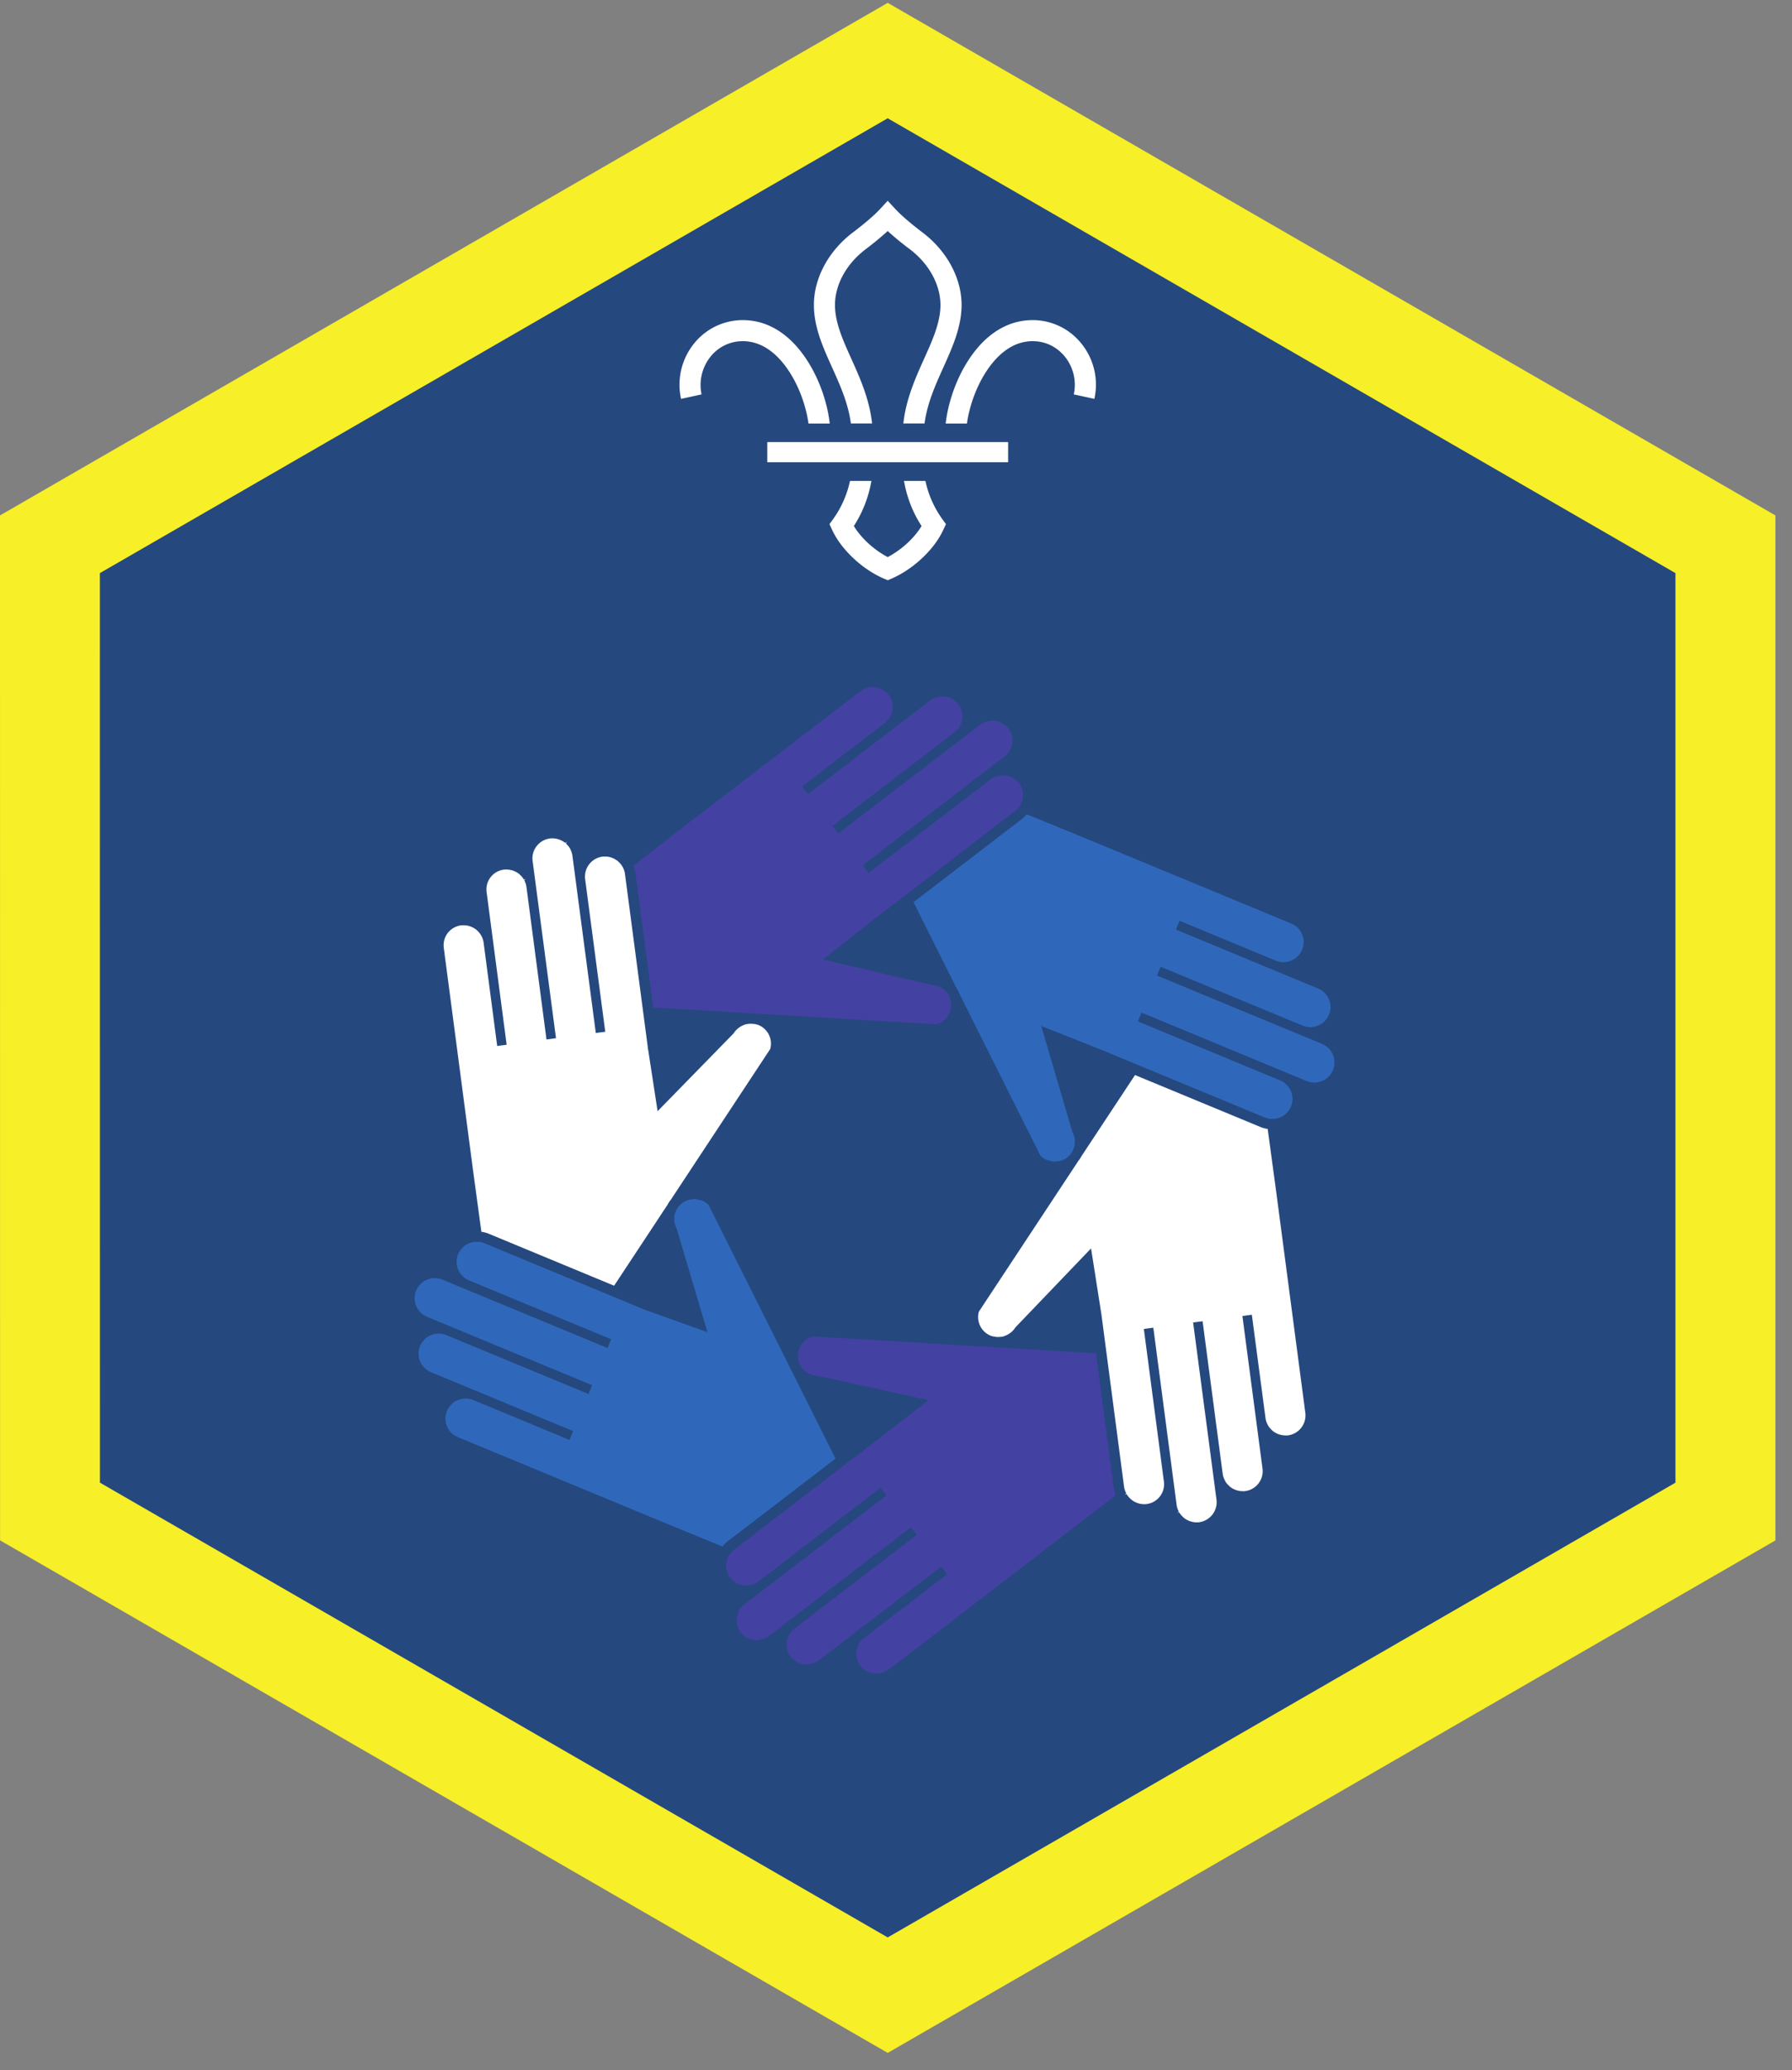
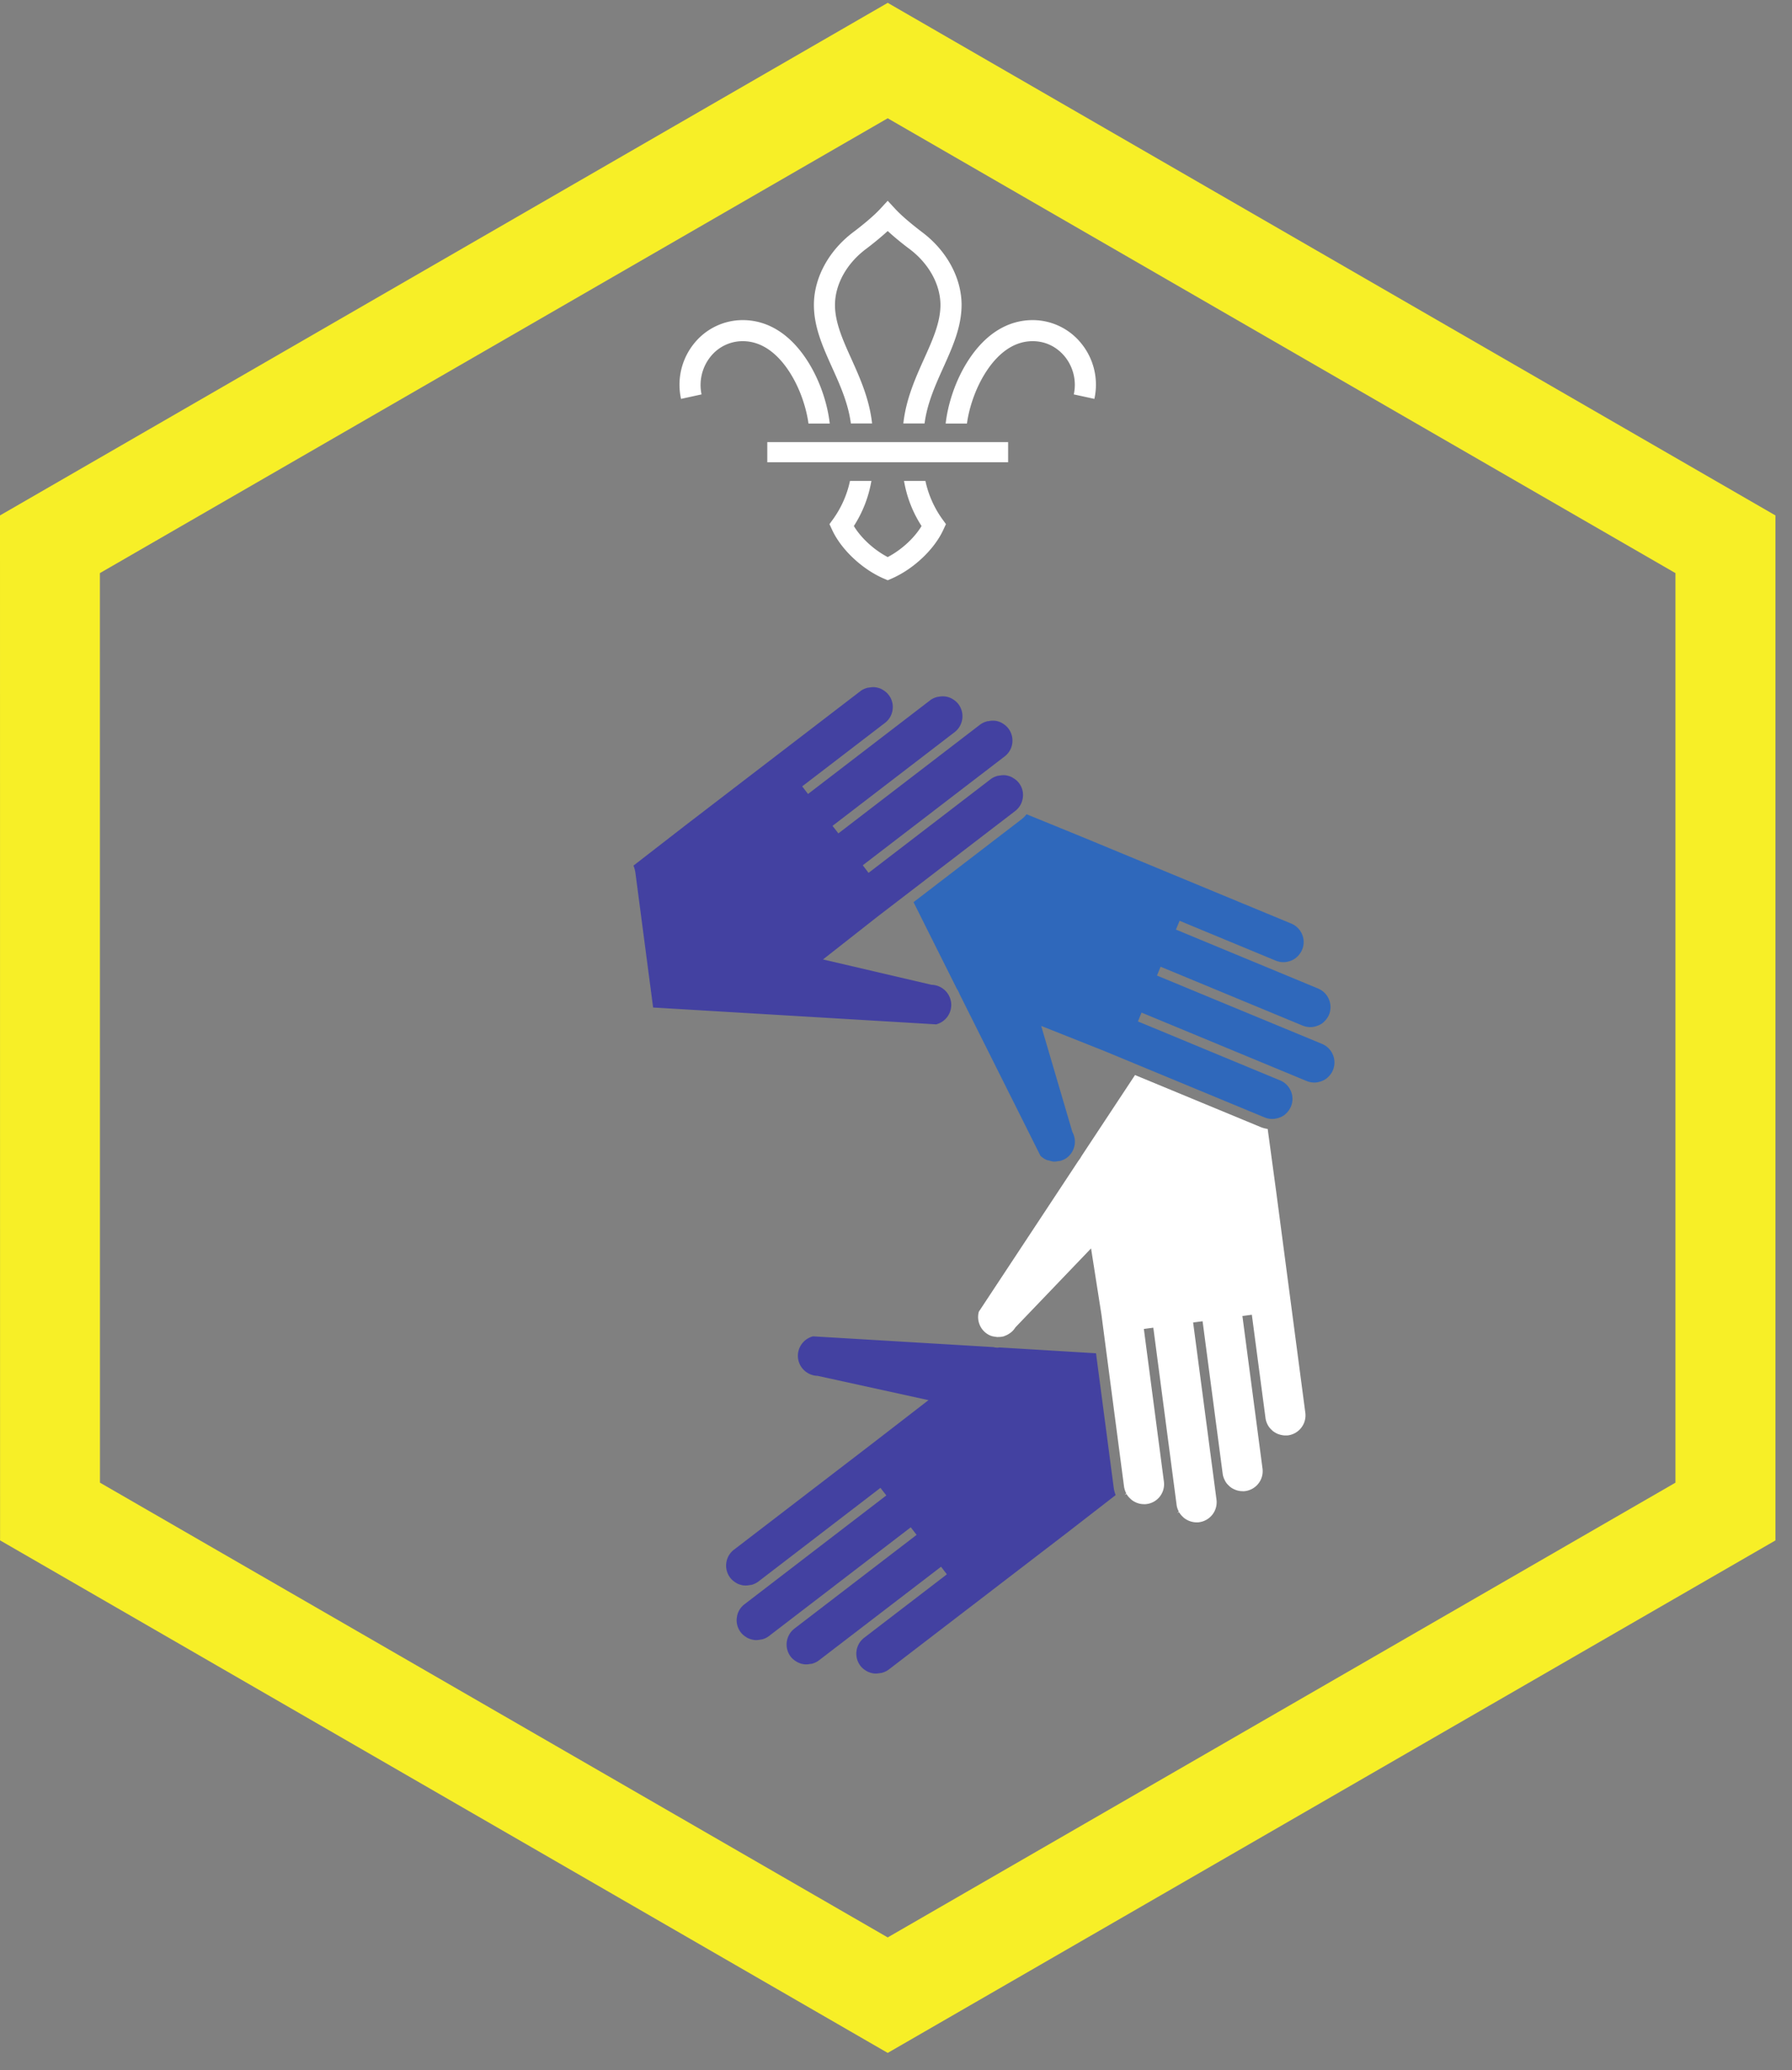
<svg xmlns="http://www.w3.org/2000/svg" height="158.667" viewBox="0 0 137.333 158.667" width="137.333">
  <rect x="0" y="0" width="137.333" height="158.667" fill="#808080" stroke="none" />
-   <path d="M68.03 152.915L3.829 115.847V41.71L68.031 4.643l64.204 37.067v74.137L68.03 152.915" fill="#25487f" />
  <path d="M68.027.221L0 39.503l.005 78.552 68.022 39.28h.009l68.027-39.275V39.503L68.036.22zM7.66 113.633l-.005-69.709L68.031 9.065l60.37 34.859v69.71l-60.37 34.852-60.37-34.853" fill="#f7ef27" />
-   <path d="M40.156 67.424a1.473 1.473 0 0 0-.301-.375l-.052-.052a1.58 1.58 0 0 0-.407-.24 3.102 3.102 0 0 0-.073-.03 1.491 1.491 0 0 0-.474-.084l-.09-.004a1.521 1.521 0 0 0-1.167.599c-.248.322-.352.729-.3 1.134l1.536 11.699-.724.093-.021-.15-1.02-7.766a1.523 1.523 0 0 0-.161-.505l-.017-.033a1.617 1.617 0 0 0-.312-.39l-.046-.047a1.582 1.582 0 0 0-.407-.24 3.813 3.813 0 0 0-.073-.03 1.62 1.62 0 0 0-.474-.088h-.09c-.051 0-.098 0-.15.004-.406.057-.77.266-1.021.589-.25.328-.353.73-.302 1.14l2.235 17 .646 4.756c.202.03.38.077.536.14l9.636 3.995 4.093-6.203c.063-.126.15-.265.256-.39l7.615-11.548a1.54 1.54 0 0 0-.86-1.822 1.528 1.528 0 0 0-.438-.104l-.219-.01c-.15.005-.28.02-.395.052-.017.005-.036.01-.052.02l-.053.02c-.12.048-.229.105-.338.178-.036.025-.074.052-.11.083-.15.125-.255.245-.333.376l-5.833 5.973-.73-4.76h-.01l-.02-.213-1.74-13.215a1.534 1.534 0 0 0-.161-.5l-.021-.041a1.514 1.514 0 0 0-.307-.38l-.052-.052a1.635 1.635 0 0 0-.402-.24l-.078-.031a1.441 1.441 0 0 0-.468-.084h-.095c-.047 0-.093 0-.14.005a1.543 1.543 0 0 0-1.328 1.73l1.541 11.693-.724.093-.02-.15-1.772-13.434a1.551 1.551 0 0 0-.161-.5l-.02-.046a1.505 1.505 0 0 0-.308-.38l.052-.162-.099.115a1.594 1.594 0 0 0-.406-.24l-.072-.03a1.652 1.652 0 0 0-.475-.09h-.094c-.046 0-.093 0-.14.01-.411.053-.777.266-1.026.595-.25.323-.355.728-.303 1.13L42.61 79.57l-.729.098-.02-.155-1.516-11.542a1.459 1.459 0 0 0-.167-.505l.115-.115-.136.072" fill="#fff" />
-   <path d="M35.088 110.143l15.839 6.562 4.442 1.823c.126-.161.25-.285.39-.395l8.272-6.343-3.338-6.678a2.658 2.658 0 0 1-.177-.35l-6.21-12.41c-.129-.13-.285-.24-.473-.324-.026-.01-.057-.014-.093-.025a.52.52 0 0 1-.09-.022c-.114-.03-.248-.072-.38-.077h-.04c-.085 0-.173.01-.287.03-.026.006-.058.006-.083.011-.027.006-.057.006-.084.011a1.575 1.575 0 0 0-.416.203l-.063.032a1.54 1.54 0 0 0-.437 1.978l2.359 7.933-4.771-1.709-12.323-5.11a1.704 1.704 0 0 0-.297-.088c-.021-.004-.047-.004-.068-.004l-.115-.01a1.263 1.263 0 0 0-.509.046c-.027.005-.057.016-.09.025-.134.048-.249.1-.349.163-.109.071-.202.156-.306.27-.022.025-.042.052-.063.078-.099.13-.172.24-.219.354a1.538 1.538 0 0 0 .834 2.011l10.896 4.515-.282.672-.14-.058-12.51-5.186a1.538 1.538 0 0 0-.579-.11h-.016c-.13 0-.255.015-.395.053-.026.01-.057.02-.089.03-.135.047-.25.099-.35.161-.109.074-.207.156-.306.271-.021.027-.041.048-.063.079a1.572 1.572 0 0 0-.218.354 1.55 1.55 0 0 0 .833 2.01l12.656 5.245-.276.672-.145-.057-10.751-4.454a1.576 1.576 0 0 0-.577-.12h-.016a1.496 1.496 0 0 0-.49.09 1.455 1.455 0 0 0-.652.426l-.061.079a1.51 1.51 0 0 0-.219 1.53c.156.38.452.678.834.834l10.9 4.516-.287.677-.14-.057-7.23-3a1.584 1.584 0 0 0-.582-.115h-.005c-.13 0-.262.02-.402.058-.03.01-.062.02-.093.025-.136.047-.25.104-.35.161a1.818 1.818 0 0 0-.302.271l-.067.084c-.094.12-.162.235-.214.35-.157.38-.157.795 0 1.175.157.382.453.677.833.834" fill="#2f68bb" />
  <path d="M81.703 117.528l3.797-2.943a2.365 2.365 0 0 1-.145-.536l-1.36-10.333-7.422-.448c-.166.047-.328-.005-.458-.025l-13.812-.824a1.543 1.543 0 0 0-1.147 1.657c.084.765.73 1.353 1.5 1.37l8.5 1.863-4.328 3.344-10.577 8.115a1.536 1.536 0 0 0-.287 2.156c.104.136.239.256.416.366l.036.025c.016.005.027.016.043.026.145.078.312.13.484.162.03.005.062.005.093.005.152.02.297-.005.407-.022.026-.005.047-.01.073-.01l.099-.015c.197-.063.364-.141.505-.25l9.353-7.178.454.579-.124.093-10.746 8.246c-.328.249-.536.609-.588 1.02-.057.406.052.808.302 1.136.104.136.24.254.417.365.047.03.063.042.083.052.141.072.302.13.478.156l.095.015c.13.01.235 0 .401-.026l.078-.016a.318.318 0 0 0 .093-.014 1.4 1.4 0 0 0 .51-.246l10.871-8.338.448.578-.12.094-9.24 7.088a1.543 1.543 0 0 0-.287 2.157c.105.135.246.255.423.364l.077.047c.147.078.309.136.48.16.026.006.053.006.078.012.052.005.084.005.115.005.089 0 .188-.01.308-.032.025-.004.052-.004.072-.01a.294.294 0 0 0 .1-.015c.202-.058.364-.142.509-.25l9.36-7.177.443.577-.12.1-6.214 4.766a1.536 1.536 0 0 0-.286 2.156c.104.134.24.254.417.364l.042.026c.01.006.02.016.035.02.147.079.308.136.484.163.027.004.052.01.079.01.052.005.083.005.115.005.088 0 .182-.01.301-.031l.074-.01a.336.336 0 0 0 .103-.017c.204-.057.366-.14.511-.244l13.599-10.433" fill="#4341a1" />
  <path d="M90.355 115.888c.077.136.181.26.306.375l.053.052c.114.094.25.177.4.24l.08.03c.15.054.311.084.467.09h.088c.054 0 .1 0 .153-.011a1.548 1.548 0 0 0 1.327-1.724l-1.792-13.583.724-.094.022.152 1.52 11.541c.021.167.078.334.166.5l.016.036c.074.147.178.27.308.385l.052.052c.115.1.25.178.4.24l.079.031c.15.052.312.084.47.084l.092.006c.047 0 .094-.006.14-.011a1.54 1.54 0 0 0 1.329-1.724l-1.541-11.694.723-.098 1.047 7.917c.021.167.073.334.161.505l.022.042c.073.134.177.26.306.38l.054.052c.113.093.254.177.4.24l.073.025c.156.052.312.084.473.09h.1c.042 0 .088 0 .135-.006a1.545 1.545 0 0 0 1.328-1.73l-2.239-16.994-.646-4.76a2.227 2.227 0 0 1-.531-.141l-9.636-3.99-4.099 6.209c-.062.12-.145.245-.24.365l-7.629 11.561c-.204.735.161 1.516.864 1.824.13.057.27.083.443.104l.098.016.095-.005c.172 0 .301-.022.41-.052a.136.136 0 0 0 .053-.022l.052-.021c.12-.041.234-.104.338-.177a1.411 1.411 0 0 0 .443-.457l5.803-6.058.792 5.047 1.738 13.224c.027.161.079.333.167.5l-.115.12.136-.074c.074.136.177.26.307.375l.048.047c.119.105.255.183.405.245a1.433 1.433 0 0 0 .547.115l.09.005a1.533 1.533 0 0 0 1.468-1.734l-1.537-11.698.724-.095.022.152 1.765 13.432c.021.167.073.328.167.506l-.115.114.13-.073" fill="#fff" />
  <path d="M101.323 80.008l-12.656-5.24.276-.677.14.057 10.756 4.459c.182.073.375.11.577.114h.01a1.565 1.565 0 0 0 .491-.088c.135-.048.25-.1.348-.161.11-.068.204-.157.308-.272.02-.02.042-.047.063-.072.099-.13.167-.24.213-.355a1.542 1.542 0 0 0-.833-2.01l-10.896-4.52.282-.672 7.374 3.057c.183.072.38.115.579.115h.009c.13 0 .25-.016.396-.058.032-.005.063-.016.095-.026a1.489 1.489 0 0 0 .656-.432l.068-.084a1.517 1.517 0 0 0 .213-1.525 1.54 1.54 0 0 0-.833-.834l-15.84-6.563-4.447-1.817a2.16 2.16 0 0 1-.39.39l-8.272 6.349 3.318 6.636c.084.12.156.27.219.426l6.188 12.371c.129.13.286.239.473.322.027.011.057.017.095.026.03.005.061.01.093.021.14.041.255.074.375.079h.041c.105 0 .204-.016.292-.032.027-.006.052-.006.079-.01a.23.23 0 0 0 .082-.015c.188-.052.344-.126.48-.224a1.54 1.54 0 0 0 .438-1.986l-2.39-8.129 4.811 1.91 12.317 5.105a1.517 1.517 0 0 0 .985.057 1.644 1.644 0 0 0 .443-.186 1.63 1.63 0 0 0 .583-.705 1.533 1.533 0 0 0-.834-2.009l-10.89-4.516.276-.677.141.057 12.515 5.188c.183.077.381.115.579.115h.016c.125 0 .249-.016.39-.058.031-.005.063-.016.094-.026a1.66 1.66 0 0 0 .35-.162 1.613 1.613 0 0 0 .368-.344 1.45 1.45 0 0 0 .214-.358 1.544 1.544 0 0 0-.828-2.011" fill="#2f68bb" />
  <path d="M52.344 63.398l-3.797 2.943c.073.187.12.359.146.53l1.36 10.345 21.692 1.292a1.538 1.538 0 0 0 1.146-1.656 1.548 1.548 0 0 0-1.5-1.376l-8.318-1.943 4.14-3.254 10.584-8.12c.328-.25.536-.615.588-1.02a1.504 1.504 0 0 0-.302-1.136 1.45 1.45 0 0 0-.422-.364l-.077-.054a1.68 1.68 0 0 0-.48-.161c-.03-.005-.063-.005-.094-.01-.125-.01-.234 0-.406.026l-.073.01c-.036.006-.067.006-.1.017-.202.061-.363.14-.51.25l-9.358 7.181-.443-.583 10.87-8.339c.327-.25.537-.61.589-1.015a1.55 1.55 0 0 0-.308-1.141 1.54 1.54 0 0 0-.416-.364l-.038-.027c-.014-.005-.025-.014-.036-.02a1.493 1.493 0 0 0-.484-.166c-.026 0-.052-.006-.073-.006-.057-.005-.088-.005-.12-.005a1.45 1.45 0 0 0-.307.03l-.073.011a.288.288 0 0 0-.099.017 1.54 1.54 0 0 0-.51.243L64.25 63.872l-.448-.577 9.358-7.183a1.54 1.54 0 0 0 .282-2.156 1.514 1.514 0 0 0-.416-.365l-.037-.026c-.017-.005-.026-.016-.037-.021a1.46 1.46 0 0 0-.584-.172 1.55 1.55 0 0 0-.4.021l-.078.011c-.031.005-.063.01-.094.02-.204.057-.37.136-.51.245l-9.36 7.183-.448-.584 6.338-4.859c.328-.25.538-.609.59-1.021a1.485 1.485 0 0 0-.309-1.136 1.44 1.44 0 0 0-.415-.364l-.038-.027-.036-.02a1.395 1.395 0 0 0-.484-.16c-.02-.006-.042-.006-.068-.012-.062-.005-.093-.005-.13-.005-.083 0-.182.01-.302.03-.027 0-.052.006-.078.011a.283.283 0 0 0-.094.016c-.202.058-.37.14-.51.246l-13.6 10.431" fill="#4341a1" />
  <path d="M60.479 28.472c.89 1.364 1.338 2.926 1.48 3.99h1.629c-.14-1.303-.661-3.2-1.755-4.877-1.302-1.994-2.994-3.046-4.901-3.052h-.01a4.78 4.78 0 0 0-3.729 1.792 5.024 5.024 0 0 0-1 4.246l1.572-.344a3.47 3.47 0 0 1 .683-2.886 3.142 3.142 0 0 1 2.473-1.193h.006c1.688 0 2.865 1.267 3.552 2.324M72.219 39.79a7.829 7.829 0 0 1-1.298-2.933h-1.64a9.171 9.171 0 0 0 1.344 3.458c-.552.922-1.546 1.833-2.594 2.38-1.047-.547-2.041-1.458-2.594-2.38a9.263 9.263 0 0 0 1.344-3.458h-1.64a7.82 7.82 0 0 1-1.297 2.933l-.276.38.197.426c.683 1.495 2.266 3 3.938 3.735l.328.14h.005l.324-.14c1.67-.735 3.255-2.24 3.937-3.735l.198-.427-.276-.38M75.584 28.472c-.89 1.364-1.339 2.926-1.48 3.99h-1.63c.14-1.303.662-3.2 1.755-4.877 1.302-1.994 2.995-3.046 4.902-3.052h.01a4.78 4.78 0 0 1 3.728 1.792 5.01 5.01 0 0 1 1 4.246l-1.577-.344a3.447 3.447 0 0 0-.677-2.886c-.625-.765-1.495-1.193-2.475-1.193h-.004c-1.688 0-2.865 1.267-3.552 2.324M65.208 32.456h1.625c-.202-1.875-.937-3.505-1.588-4.953-.652-1.443-1.266-2.808-1.255-4.162.015-1.562.9-3.156 2.385-4.265.256-.193.994-.761 1.656-1.37.662.609 1.4 1.177 1.662 1.37 1.479 1.11 2.364 2.703 2.38 4.265.01 1.354-.604 2.719-1.256 4.162-.65 1.448-1.385 3.078-1.588 4.953h1.626c.202-1.547.828-2.937 1.437-4.287.724-1.61 1.405-3.13 1.401-4.844-.021-2.062-1.157-4.134-3.037-5.541-.219-.167-1.37-1.041-2.036-1.76l-.59-.636-.587.636c-.667.719-1.818 1.593-2.041 1.76-1.875 1.407-3.011 3.479-3.027 5.541-.011 1.714.672 3.235 1.396 4.844.61 1.35 1.234 2.74 1.437 4.287M58.803 35.43H77.26v-1.547H58.803z" fill="#fff" />
</svg>